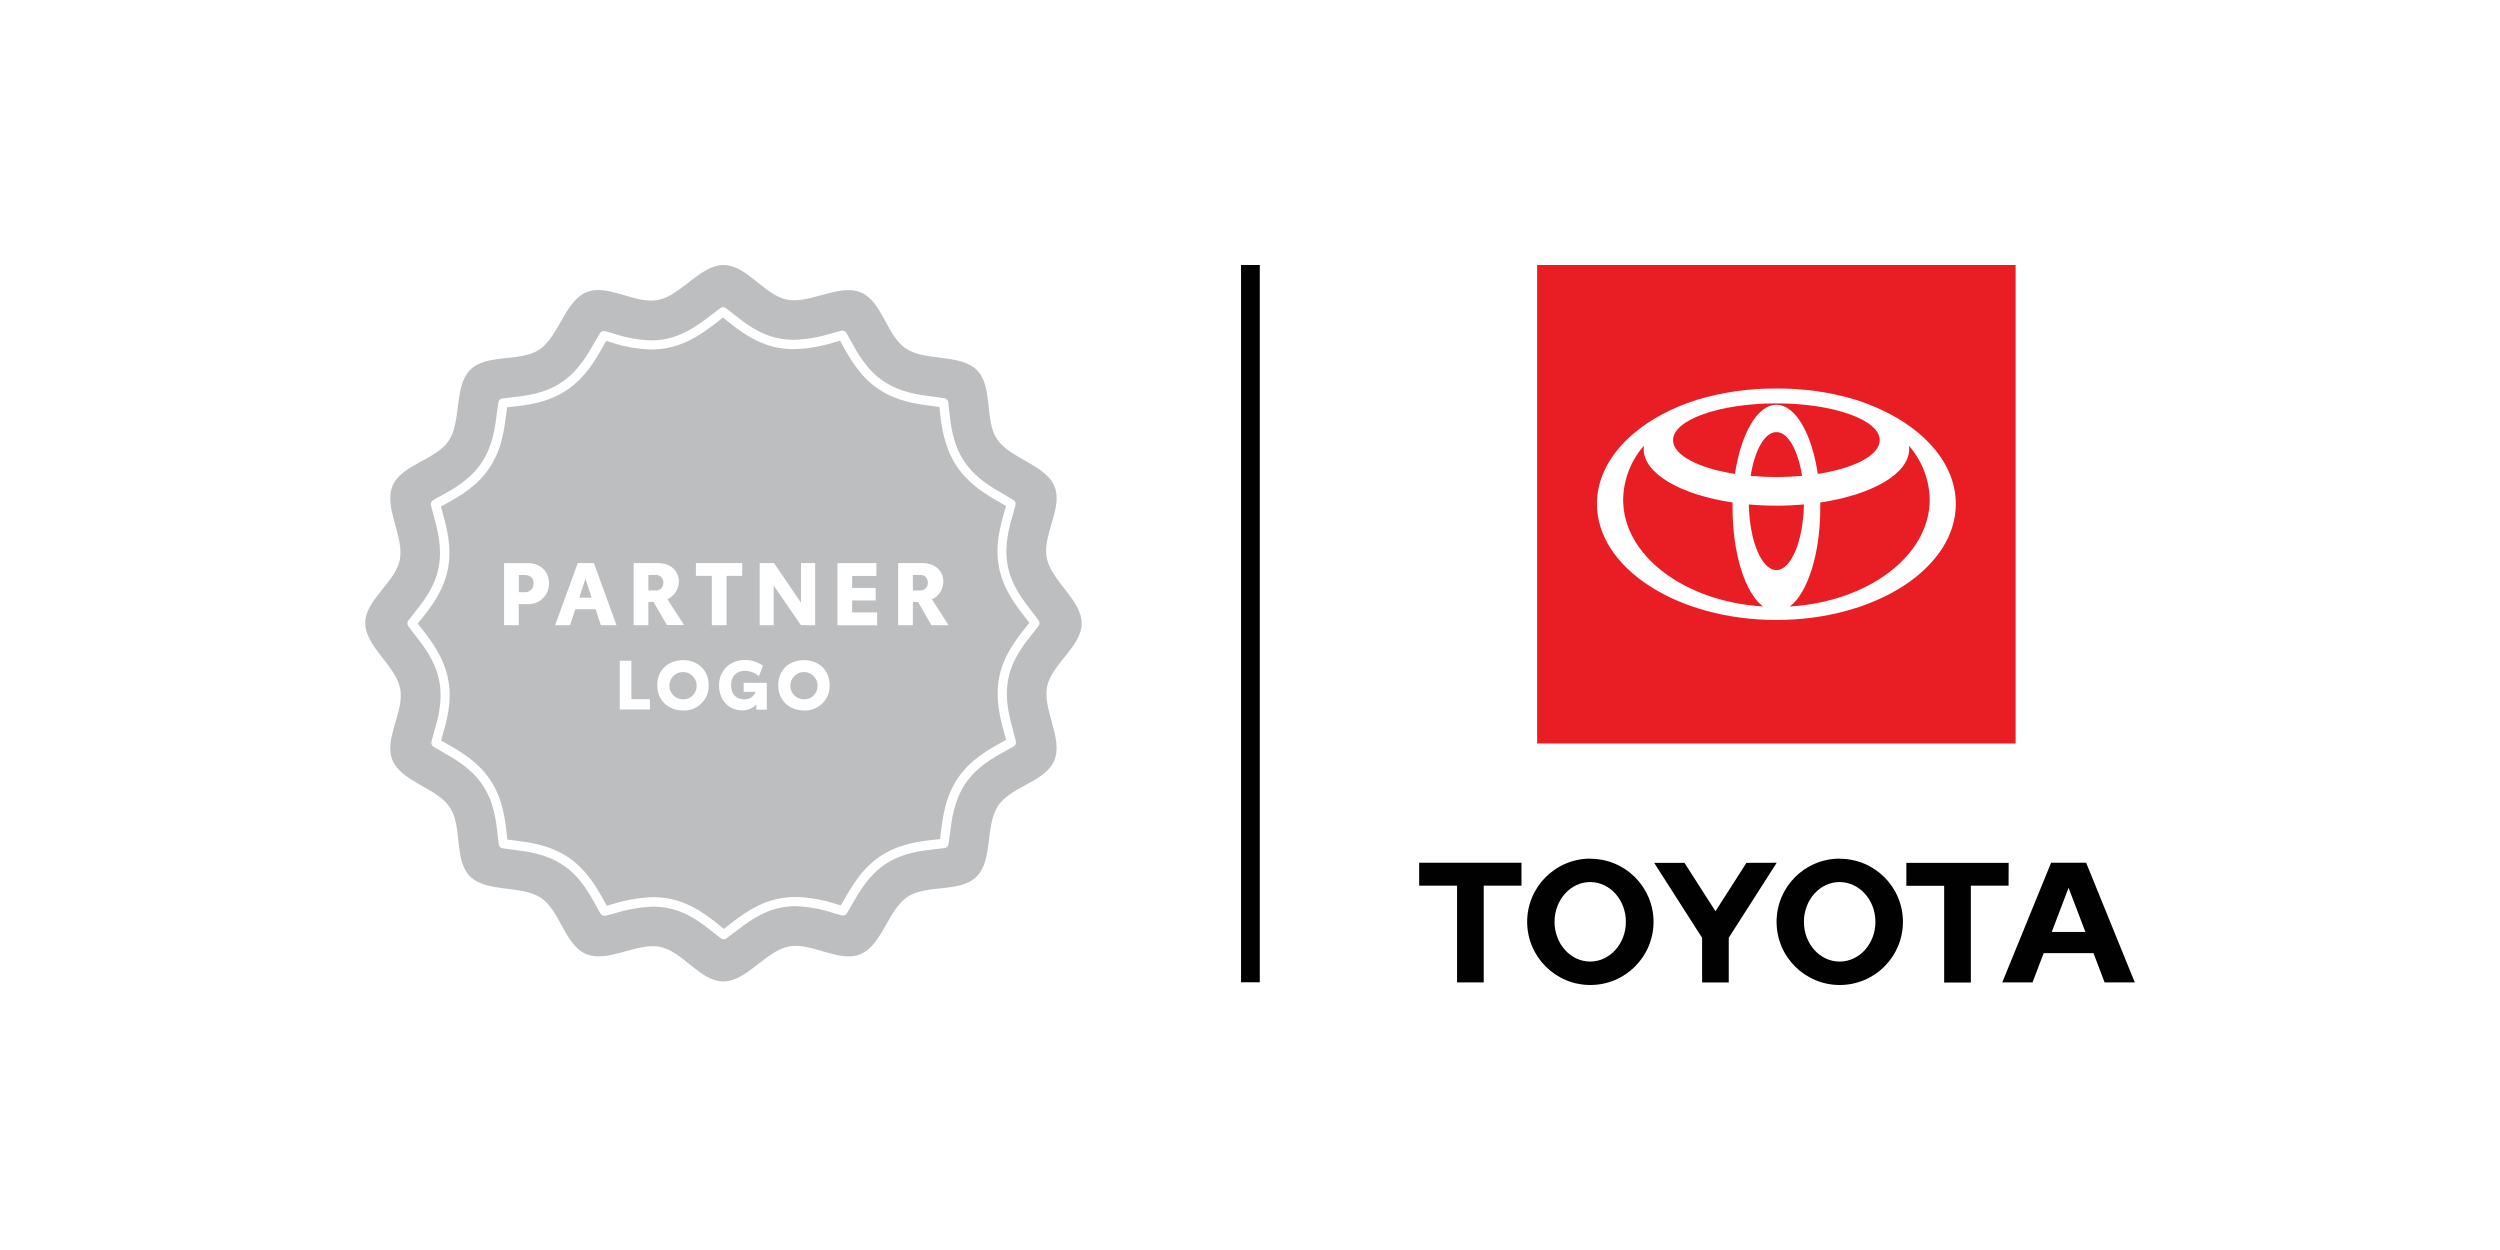
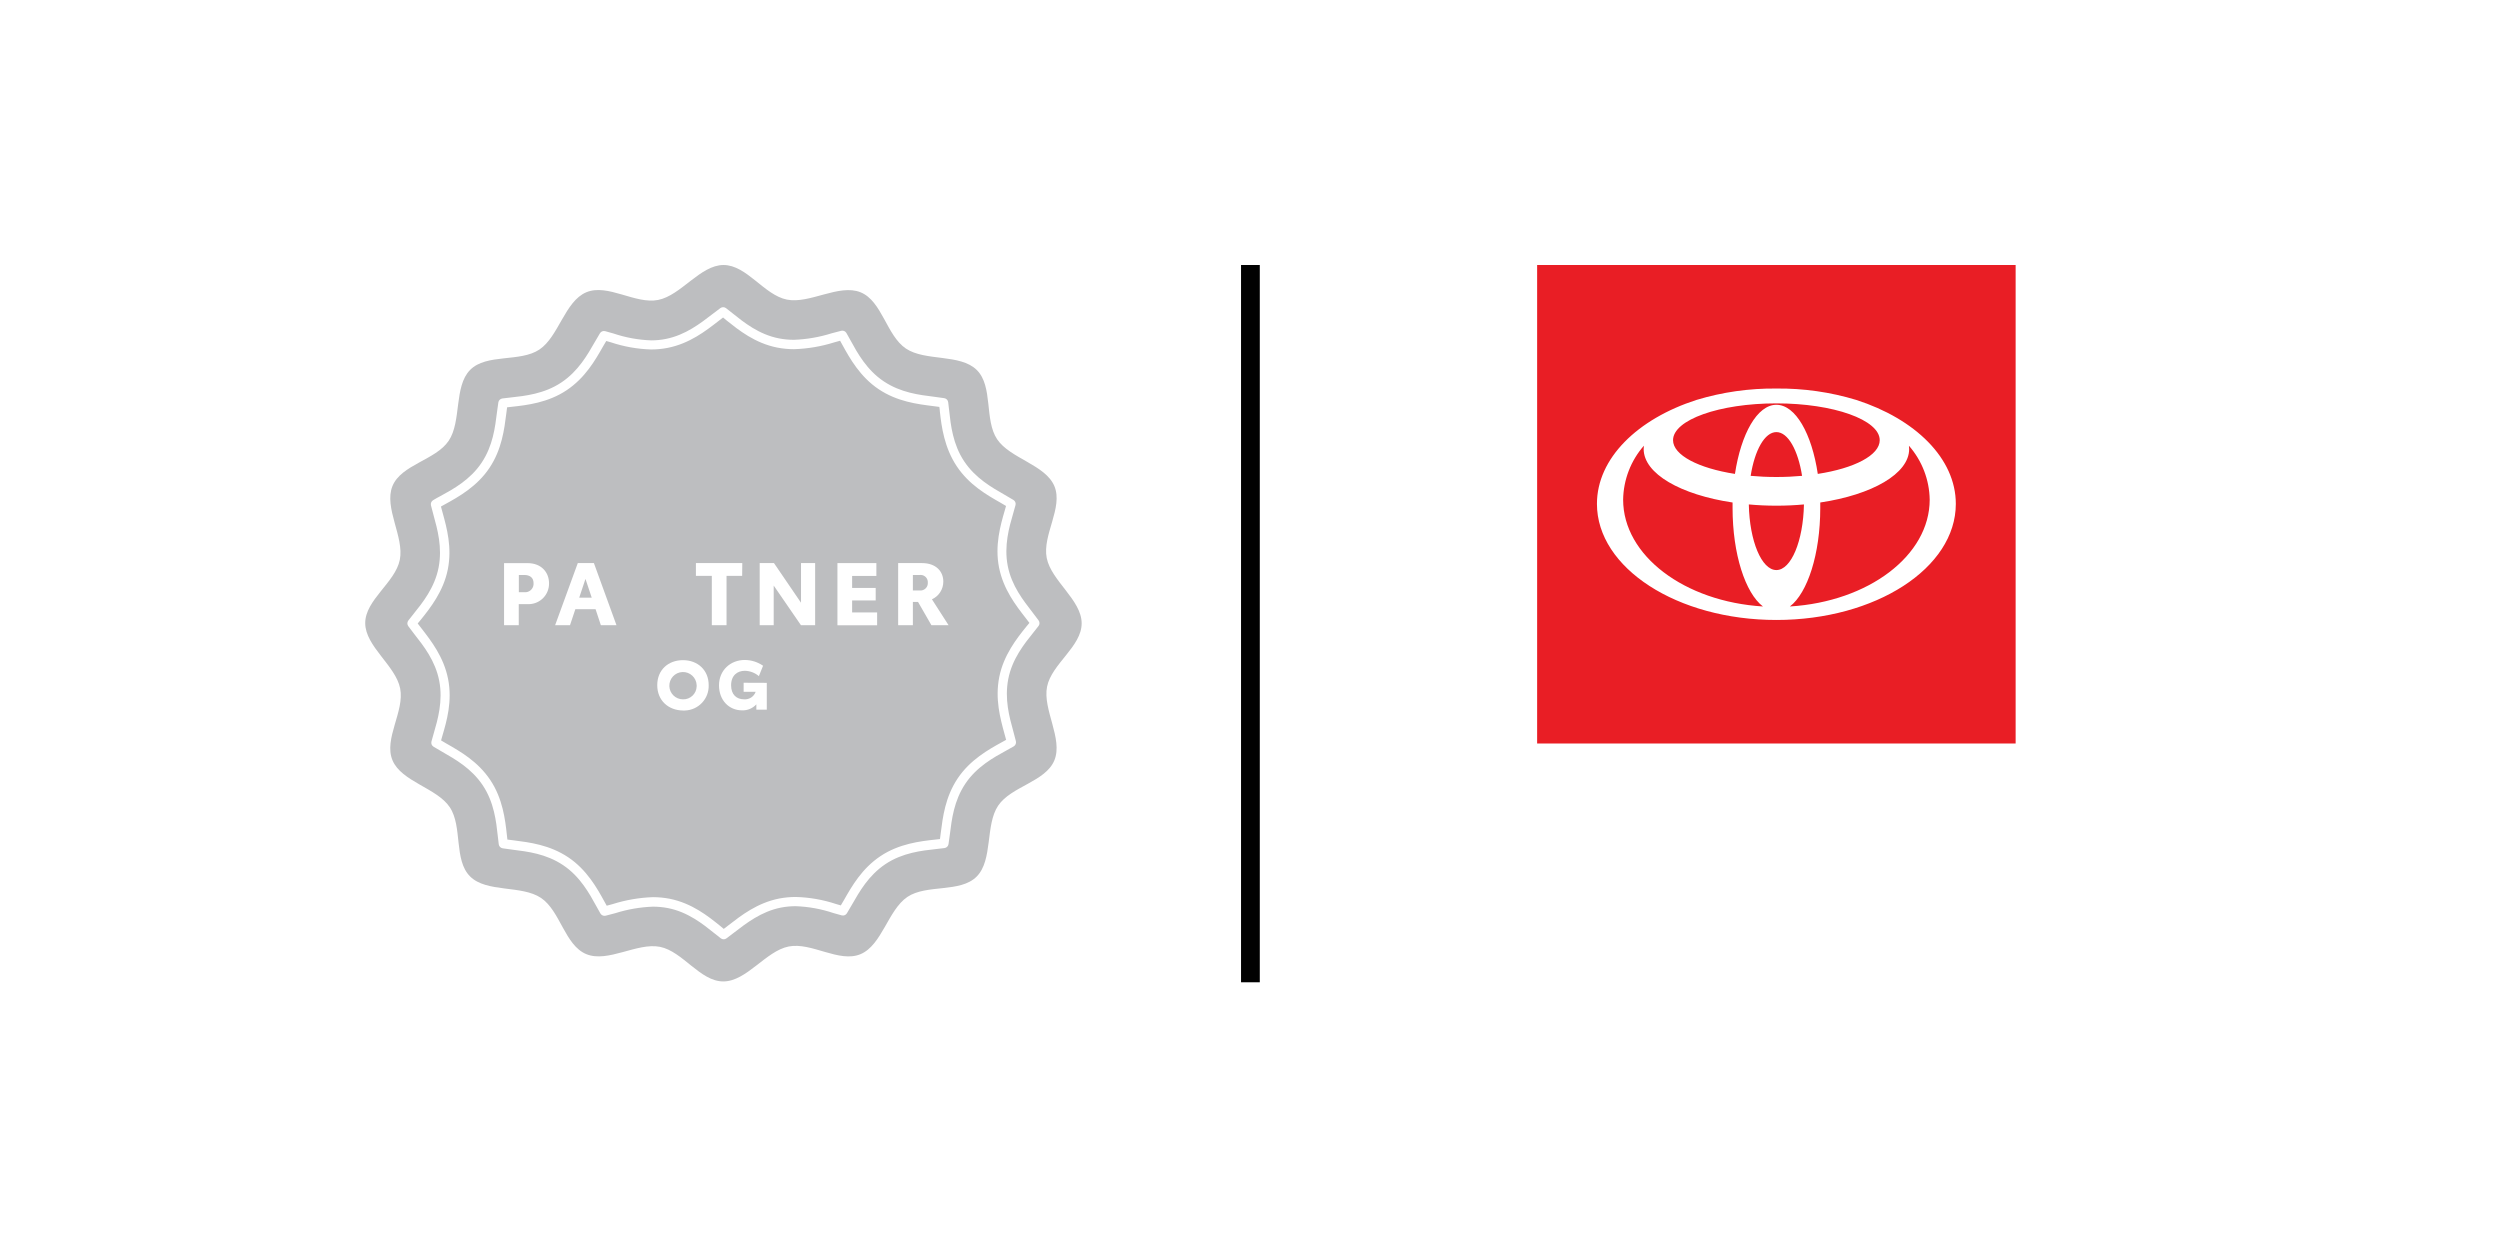
<svg xmlns="http://www.w3.org/2000/svg" width="800" height="400" viewBox="0 0 800 400" fill="none">
-   <rect width="800" height="400" fill="white" />
  <path fill-rule="evenodd" clip-rule="evenodd" d="M231.511 84.8C238.981 84.8 244.511 94.41 251.801 95.87C259.091 97.33 268.471 90.74 275.371 93.53C282.271 96.32 283.691 107.37 289.881 111.53C296.071 115.69 307.261 113.15 312.561 118.39C317.861 123.63 314.941 134.39 319.081 140.56C323.221 146.73 334.521 148.7 337.401 155.56C340.281 162.42 333.491 171.23 334.951 178.56C336.411 185.89 346.101 191.99 346.131 199.44C346.161 206.89 336.521 212.44 335.061 219.73C333.601 227.02 340.231 236.41 337.401 243.3C334.571 250.19 323.561 251.62 319.401 257.82C315.241 264.02 317.791 275.19 312.541 280.49C307.291 285.79 296.541 282.87 290.371 287.01C284.201 291.15 282.231 302.45 275.371 305.33C268.511 308.21 259.701 301.42 252.371 302.88C245.041 304.34 238.941 314.03 231.491 314.06C224.041 314.09 218.491 304.45 211.201 302.99C203.911 301.53 194.531 308.16 187.631 305.33C180.731 302.5 179.311 291.49 173.111 287.33C166.911 283.17 155.741 285.72 150.441 280.47C145.141 275.22 148.061 264.47 143.921 258.3C139.781 252.13 128.481 250.16 125.601 243.3C122.721 236.44 129.511 227.63 128.051 220.3C126.591 212.97 116.901 206.87 116.871 199.42C116.841 191.97 126.481 186.42 127.941 179.13C129.401 171.84 122.791 162.46 125.581 155.56C128.371 148.66 139.421 147.24 143.581 141.05C147.741 134.86 145.201 123.67 150.441 118.37C155.681 113.07 166.441 115.99 172.611 111.85C178.781 107.71 180.751 96.41 187.611 93.53C194.471 90.65 203.281 97.44 210.611 95.98C217.941 94.52 224.061 84.83 231.511 84.8Z" fill="#BDBEC0" />
  <path d="M231.582 300.58C231.262 300.58 230.942 300.47 230.682 300.28C229.962 299.74 229.152 299.09 228.522 298.58C224.982 295.73 220.122 291.82 213.692 290.58C212.132 290.28 210.532 290.13 208.942 290.13C204.842 290.28 200.792 290.98 196.882 292.22C195.962 292.47 194.792 292.79 193.782 293.03C193.142 293.18 192.482 292.89 192.142 292.33C191.692 291.55 191.202 290.66 190.812 289.95C188.622 285.95 185.632 280.47 180.172 276.83C174.712 273.19 168.832 272.5 164.022 271.9C163.082 271.78 161.872 271.63 160.852 271.46C160.202 271.36 159.692 270.84 159.602 270.19C159.482 269.29 159.372 268.27 159.282 267.46C158.792 262.94 158.122 256.75 154.482 251.3C150.842 245.85 145.652 242.96 141.482 240.56C140.642 240.08 139.602 239.48 138.722 238.94C138.162 238.6 137.892 237.93 138.062 237.29C138.292 236.41 138.572 235.43 138.802 234.65C140.082 230.28 141.802 224.3 140.552 217.87C139.302 211.44 135.582 206.74 132.582 202.92C132.002 202.17 131.262 201.21 130.652 200.37C130.252 199.84 130.252 199.12 130.652 198.59C131.202 197.87 131.842 197.06 132.352 196.43C135.202 192.89 139.112 188.03 140.352 181.6C141.592 175.17 140.002 169.46 138.712 164.78C138.462 163.86 138.142 162.7 137.902 161.69C137.752 161.05 138.042 160.38 138.612 160.05C139.392 159.59 140.292 159.05 141.002 158.71C145.002 156.53 150.462 153.54 154.102 148.09C157.742 142.64 158.432 136.74 159.032 131.93C159.152 130.98 159.302 129.78 159.472 128.76C159.572 128.11 160.092 127.6 160.742 127.51C161.632 127.39 162.652 127.28 163.462 127.19C167.992 126.7 174.182 126.03 179.632 122.39C185.082 118.75 187.972 113.56 190.372 109.39C190.852 108.56 191.452 107.51 191.992 106.63C192.332 106.07 193.002 105.8 193.642 105.97C194.522 106.2 195.502 106.48 196.282 106.71C200.182 108.03 204.252 108.77 208.372 108.92C209.942 108.92 211.522 108.77 213.062 108.46C219.372 107.21 224.142 103.46 227.972 100.52C228.722 99.94 229.682 99.2 230.522 98.59C231.052 98.2 231.772 98.2 232.302 98.59C233.022 99.14 233.832 99.78 234.462 100.29C238.002 103.14 242.862 107.05 249.292 108.29C250.852 108.59 252.452 108.74 254.042 108.74C258.142 108.59 262.202 107.89 266.112 106.66C267.052 106.4 268.202 106.08 269.202 105.85C269.842 105.69 270.512 105.98 270.842 106.55C271.292 107.33 271.792 108.23 272.182 108.94C274.362 112.94 277.352 118.4 282.812 122.04C288.272 125.68 294.152 126.37 298.962 126.97C299.962 127.09 301.132 127.24 302.132 127.41C302.822 127.5 303.352 128.05 303.422 128.74C303.542 129.63 303.652 130.65 303.742 131.46C304.232 135.99 304.902 142.18 308.542 147.63C312.182 153.08 317.372 155.97 321.542 158.37C322.382 158.85 323.422 159.45 324.302 159.99C324.862 160.33 325.132 161 324.962 161.64C324.732 162.52 324.452 163.5 324.222 164.28C322.942 168.65 321.222 174.63 322.472 181.06C323.722 187.49 327.472 192.14 330.412 195.97C331.022 196.75 331.752 197.69 332.342 198.52C332.742 199.05 332.742 199.77 332.342 200.3C331.802 201.03 331.152 201.83 330.642 202.46C327.792 206 323.882 210.86 322.642 217.29C321.402 223.72 322.992 229.43 324.282 234.11C324.532 235.02 324.852 236.19 325.092 237.2C325.242 237.84 324.952 238.5 324.392 238.84C323.612 239.29 322.722 239.78 322.012 240.17C318.012 242.36 312.532 245.35 308.892 250.81C305.252 256.27 304.562 262.15 303.962 266.97C303.842 267.91 303.692 269.11 303.522 270.13C303.422 270.78 302.902 271.29 302.252 271.38C301.352 271.5 300.332 271.61 299.532 271.7C295.002 272.19 288.812 272.86 283.362 276.5C277.912 280.14 275.022 285.33 272.622 289.5C272.142 290.33 271.552 291.38 271.002 292.26C270.662 292.82 269.992 293.09 269.352 292.92C268.492 292.7 267.522 292.42 266.742 292.19C262.822 290.87 258.722 290.12 254.582 289.98C253.012 289.98 251.432 290.13 249.892 290.43C243.582 291.68 238.812 295.43 234.982 298.37C234.222 298.96 233.262 299.7 232.432 300.3C232.182 300.48 231.892 300.58 231.582 300.58ZM208.942 287.09C210.732 287.09 212.522 287.26 214.282 287.6C221.432 289.03 226.622 293.2 230.402 296.25L231.602 297.25C232.152 296.84 232.692 296.42 233.152 296.06C237.252 292.88 242.322 288.93 249.332 287.53C251.072 287.2 252.842 287.03 254.612 287.03C259.022 287.14 263.392 287.91 267.582 289.3L269.062 289.73L270.062 288.03C272.622 283.52 275.812 277.93 281.752 273.96C287.692 269.99 294.432 269.19 299.262 268.67L300.792 268.5C300.882 267.82 300.972 267.13 301.042 266.55C301.692 261.41 302.482 255.03 306.452 249.09C310.422 243.15 316.352 239.83 320.612 237.5L321.962 236.75C321.782 236.09 321.602 235.42 321.442 234.85C320.072 229.85 318.372 223.66 319.762 216.65C321.152 209.64 325.362 204.31 328.412 200.53L329.412 199.33C329.012 198.79 328.602 198.26 328.242 197.8C325.042 193.69 321.092 188.61 319.692 181.6C318.292 174.59 320.142 168.06 321.512 163.39C321.642 162.95 321.792 162.39 321.932 161.91L320.242 160.91C315.732 158.35 310.142 155.16 306.172 149.22C302.202 143.28 301.282 136.57 300.762 131.74C300.762 131.28 300.652 130.74 300.592 130.21L298.672 129.96C293.502 129.31 287.122 128.52 281.182 124.55C275.242 120.58 271.922 114.66 269.582 110.39L268.832 109.04L266.972 109.55C262.792 110.87 258.462 111.6 254.082 111.74C252.292 111.74 250.502 111.57 248.742 111.23C241.582 109.82 236.402 105.64 232.582 102.6L231.382 101.6C230.832 102.01 230.282 102.44 229.822 102.8C225.732 105.97 220.662 109.92 213.652 111.32C211.912 111.66 210.142 111.83 208.372 111.83C203.982 111.7 199.642 110.93 195.482 109.54L194.002 109.12C193.662 109.7 193.322 110.3 193.002 110.81C190.442 115.32 187.252 120.91 181.312 124.88C175.372 128.85 168.632 129.65 163.802 130.17L162.272 130.34C162.182 131.02 162.092 131.71 162.022 132.29C161.372 137.43 160.582 143.81 156.612 149.75C152.642 155.69 146.712 159.01 142.452 161.34L141.102 162.09C141.282 162.75 141.462 163.41 141.612 163.98C142.992 168.98 144.692 175.18 143.302 182.19C141.912 189.2 137.702 194.53 134.662 198.31L133.662 199.51C134.072 200.06 134.502 200.61 134.862 201.07C138.032 205.16 141.982 210.24 143.382 217.24C144.802 224.4 142.932 230.79 141.562 235.45C141.432 235.9 141.282 236.45 141.142 236.93L142.832 237.93C147.342 240.5 152.932 243.68 156.902 249.62C160.872 255.56 161.672 262.3 162.192 267.13L162.362 268.66L164.362 268.91C169.492 269.56 175.872 270.36 181.812 274.32C187.752 278.28 191.072 284.22 193.402 288.48C193.632 288.89 193.882 289.36 194.152 289.83L196.052 289.31C200.232 287.99 204.562 287.24 208.942 287.09Z" fill="white" />
  <path d="M175.691 186.63C175.771 190.25 172.891 193.25 169.271 193.33C169.111 193.33 168.961 193.33 168.801 193.33H166.001V200.07H161.301V180.2H168.801C173.341 180.2 175.691 183.25 175.691 186.64V186.63ZM170.741 186.63C170.741 184.81 169.531 183.99 167.741 183.99H166.031V189.51H167.741C169.231 189.67 170.571 188.6 170.731 187.11C170.751 186.95 170.751 186.79 170.731 186.63H170.741Z" fill="white" />
  <path d="M190.581 194.94H184.111L182.401 200.06H177.641L184.891 180.19H190.051L197.271 200.06H192.271L190.581 194.94ZM189.351 191.25L187.351 185.25L185.351 191.25H189.351Z" fill="white" />
-   <path d="M209.123 192.62H207.473V200.06H202.773V180.19H210.413C214.863 180.19 217.223 182.85 217.223 186.09C217.223 188.52 215.803 190.73 213.583 191.74L218.903 200.02H213.413L209.123 192.62ZM207.473 188.95H209.633C210.923 189.1 212.103 188.18 212.253 186.88C212.273 186.74 212.273 186.6 212.263 186.46C212.353 185.18 211.393 184.07 210.113 183.98C209.963 183.97 209.813 183.98 209.663 183.99H207.473V188.95Z" fill="white" />
  <path d="M237.491 184.27H232.491V200.06H227.781V184.27H222.691V180.19H237.531L237.491 184.27Z" fill="white" />
  <path d="M260.842 180.19V200.06H256.302L247.582 187.38V200.06H243.102V180.19H247.672L256.322 192.87V180.19H260.842Z" fill="white" />
  <path d="M267.98 180.19H280.44V184.3H272.68V188.14H280.22V192.14H272.68V195.98H280.68V200.09H267.98V180.19Z" fill="white" />
  <path d="M293.77 192.62H292.12V200.06H287.41V180.19H295.06C299.51 180.19 301.86 182.85 301.86 186.09C301.88 188.54 300.45 190.77 298.22 191.78L303.54 200.06H298.05L293.77 192.62ZM292.12 188.95H294.27C295.56 189.1 296.74 188.18 296.89 186.88C296.91 186.74 296.91 186.6 296.9 186.46C296.99 185.18 296.03 184.07 294.75 183.98C294.6 183.97 294.45 183.98 294.3 183.99H292.12V188.95Z" fill="white" />
-   <path d="M207.972 223.74V227.04H198.332V211.44H202.032V223.74H207.972Z" fill="white" />
  <path d="M210.32 219.25C210.32 214.37 213.84 211.25 218.55 211.25C223.26 211.25 226.78 214.42 226.78 219.25C226.92 223.58 223.53 227.21 219.19 227.36C218.97 227.36 218.75 227.36 218.53 227.36C213.87 227.3 210.32 224.15 210.32 219.26V219.25ZM222.93 219.25C222.84 216.84 220.8 214.96 218.39 215.05C215.98 215.14 214.1 217.18 214.19 219.59C214.28 221.93 216.2 223.78 218.54 223.79C220.89 223.86 222.86 222.01 222.93 219.66C222.93 219.52 222.93 219.39 222.93 219.25Z" fill="white" />
  <path d="M245.372 218.51V227.09H242.032V225.39C240.862 226.67 239.192 227.38 237.452 227.31C233.312 227.31 230.082 224.12 230.082 219.31C230.082 214.5 233.732 211.19 238.332 211.19C240.422 211.2 242.462 211.85 244.182 213.04L242.842 216.36C241.582 215.29 240.002 214.69 238.352 214.65C235.952 214.65 233.952 216.12 233.952 219.29C233.952 222.29 235.712 223.78 238.072 223.78C239.722 223.92 241.252 222.94 241.812 221.38H237.962V218.48L245.372 218.51Z" fill="white" />
-   <path d="M249.023 219.25C249.023 214.37 252.543 211.25 257.253 211.25C261.963 211.25 265.483 214.42 265.483 219.25C265.623 223.58 262.233 227.21 257.893 227.36C257.673 227.36 257.453 227.36 257.233 227.36C252.583 227.3 249.023 224.15 249.023 219.26V219.25ZM261.633 219.25C261.543 216.84 259.503 214.96 257.093 215.05C254.683 215.14 252.803 217.18 252.893 219.59C252.983 221.93 254.903 223.78 257.243 223.79C259.593 223.86 261.563 222.01 261.633 219.66C261.633 219.52 261.633 219.39 261.633 219.25Z" fill="white" />
  <path fill-rule="evenodd" clip-rule="evenodd" d="M397.133 314.33V84.8H403.133V314.33H397.133Z" fill="#010101" />
-   <path d="M656.563 298.21L661.943 284.09L667.323 298.21H656.563ZM667.563 276.07H656.353L640.723 314.36H650.413L653.973 305.01H669.913L673.473 314.36H683.133L667.563 276.07ZM588.663 307.7C582.353 307.7 577.253 302.01 577.253 294.98C577.253 287.95 582.353 282.26 588.663 282.26C594.973 282.26 600.133 287.95 600.133 294.98C600.133 302.01 595.013 307.7 588.713 307.7M588.713 274.76C577.543 274.76 568.493 283.82 568.503 294.99C568.503 306.16 577.563 315.21 588.733 315.2C599.893 315.2 608.943 306.14 608.943 294.98C608.923 283.81 599.853 274.78 588.683 274.8C588.683 274.8 588.673 274.8 588.663 274.8M508.863 307.7C502.563 307.7 497.453 302.01 497.453 294.98C497.453 287.95 502.563 282.26 508.863 282.26C515.163 282.26 520.283 287.95 520.283 294.98C520.283 302.01 515.133 307.7 508.863 307.7ZM508.863 274.76C497.693 274.79 488.663 283.86 488.693 295.03C488.723 306.2 497.793 315.23 508.963 315.2C520.113 315.17 529.133 306.13 529.133 294.98C529.113 283.82 520.053 274.78 508.893 274.8C508.883 274.8 508.873 274.8 508.863 274.8M558.863 276.11L548.953 291.6L539.033 276.11H529.333L544.673 300.11V314.39H553.203V300.08L568.543 276.08L558.863 276.11ZM642.773 276.11H610.033V283.45H622.133V314.4H630.673V283.41H642.743L642.773 276.11ZM454.133 283.41H466.263V314.36H474.793V283.41H486.873V276.07H454.133V283.41Z" fill="#010101" />
  <path d="M645.003 84.8H491.883V237.92H645.003V84.8Z" fill="#E91E25" />
  <path d="M593.973 127.97C585.703 125.46 577.093 124.24 568.443 124.33C559.793 124.24 551.183 125.46 542.903 127.97C524.003 134.04 511.023 146.66 511.023 161.24C511.023 181.76 536.723 198.39 568.443 198.39C600.163 198.39 625.863 181.8 625.863 161.24C625.863 146.66 612.863 134.05 593.973 127.97ZM568.443 182.42C563.713 182.42 559.843 173.11 559.623 161.42C562.463 161.68 565.413 161.82 568.443 161.82C571.473 161.82 574.443 161.68 577.263 161.42C577.033 173.11 573.173 182.42 568.443 182.42ZM560.213 152.27C561.503 144.06 564.703 138.27 568.443 138.27C572.183 138.27 575.373 144.08 576.663 152.27C574.033 152.51 571.283 152.64 568.443 152.64C565.603 152.64 562.843 152.51 560.213 152.27ZM581.693 151.65C579.773 138.77 574.563 129.53 568.443 129.53C562.323 129.53 557.133 138.8 555.183 151.65C543.523 149.83 535.373 145.65 535.373 140.86C535.373 134.35 550.173 129.08 568.443 129.08C586.713 129.08 601.513 134.35 601.513 140.86C601.513 145.68 593.363 149.86 581.693 151.65ZM519.403 159.88C519.503 153.53 521.853 147.41 526.043 142.63C525.993 142.98 525.973 143.34 525.973 143.69C525.973 151.6 537.853 158.33 554.423 160.8C554.423 161.4 554.423 162 554.423 162.6C554.423 177.31 558.503 189.77 564.143 194.07C539.053 192.53 519.403 177.8 519.403 159.88ZM572.763 194.07C578.403 189.77 582.483 177.31 582.483 162.6V160.8C599.053 158.33 610.933 151.6 610.933 143.69C610.933 143.34 610.903 142.98 610.853 142.63C615.043 147.41 617.403 153.52 617.503 159.88C617.503 177.82 597.843 192.53 572.783 194.07" fill="white" />
</svg>